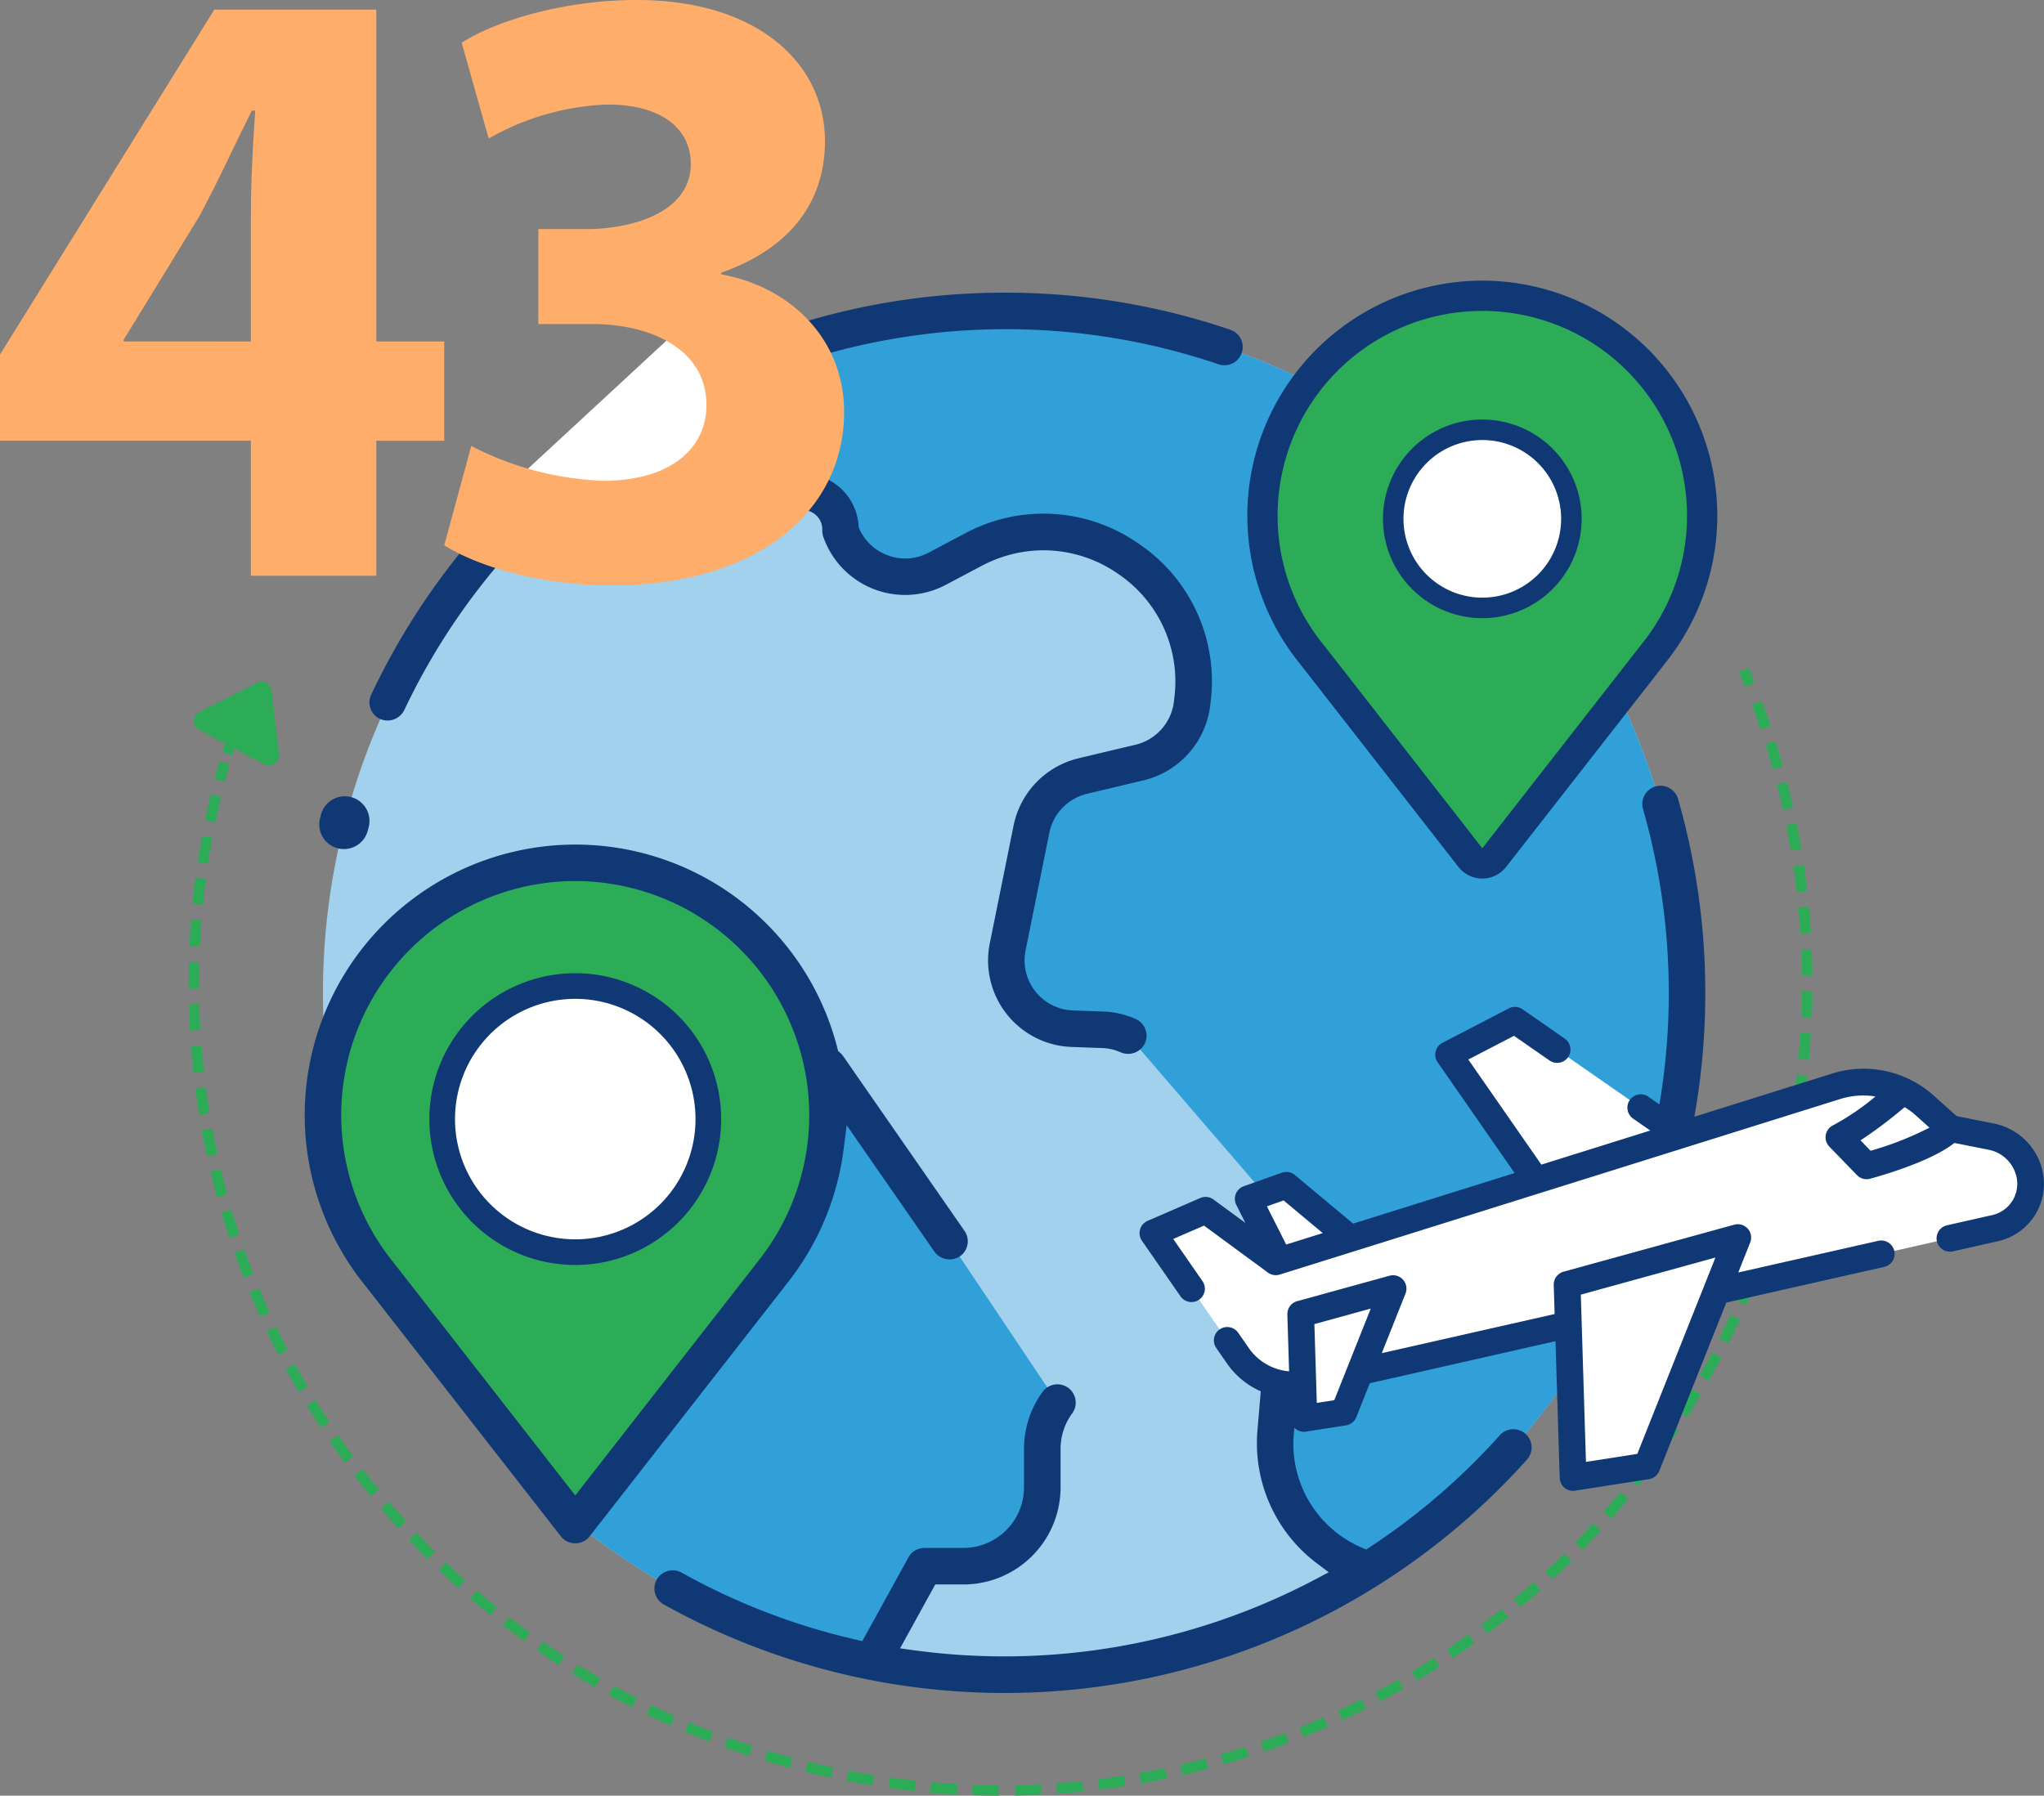
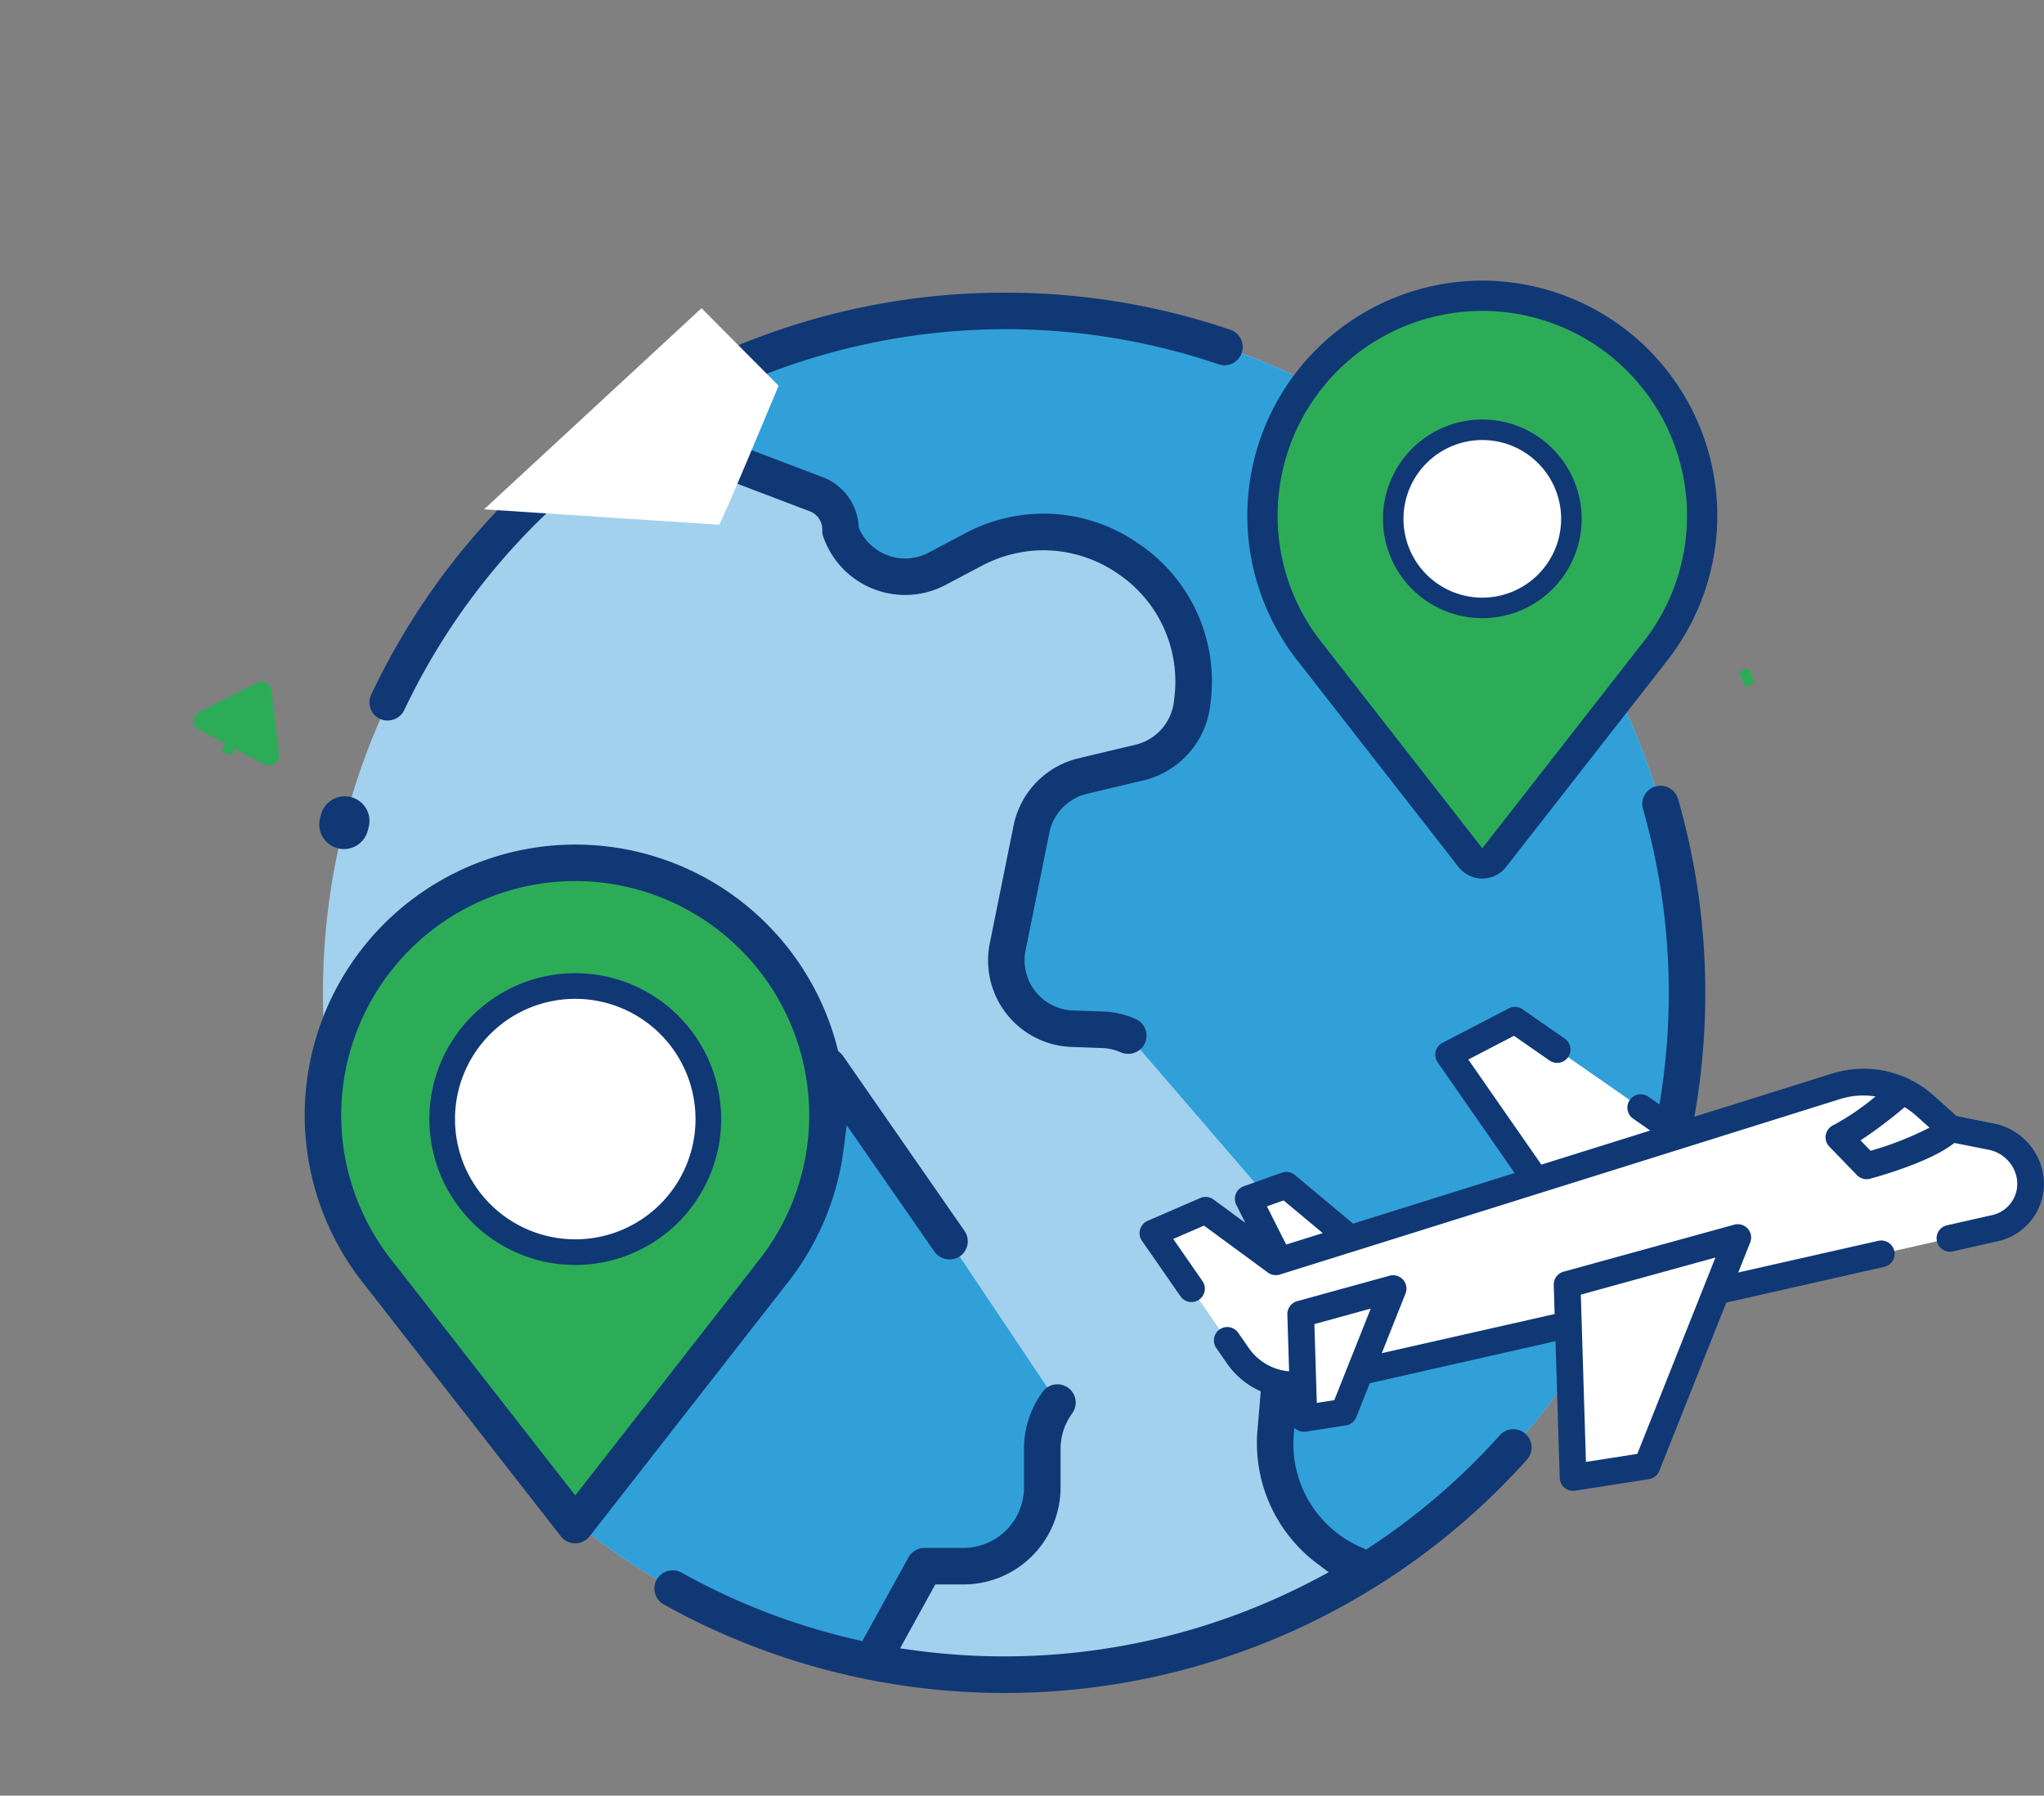
<svg xmlns="http://www.w3.org/2000/svg" id="Group_8035" data-name="Group 8035" width="175.956" height="154.603" viewBox="0 0 175.956 154.603">
  <rect x="0" y="0" width="175.956" height="154.603" fill="#808080" stroke="none" />
  <path id="Path_8704" data-name="Path 8704" d="M22.068,11.034A58.712,58.712,0,0,0-36.644-47.678,58.712,58.712,0,0,0-95.356,11.034,58.674,58.674,0,0,0-67.193,61.181a58.428,58.428,0,0,0,30.549,8.565A58.712,58.712,0,0,0,22.068,11.034" transform="translate(123.157 74.447)" fill="#a2d1ed" />
  <path id="Path_8705" data-name="Path 8705" d="M7.29,0-31.5,16.713a58.941,58.941,0,0,0,23.465,27.1A58.328,58.328,0,0,0,10.727,51.19l.6-.425,4.263-7.74h3.357a6.785,6.785,0,0,0,6.784-6.785V32.947a6.784,6.784,0,0,1,1.307-4l-9.3-13.887Z" transform="translate(63.997 91.816)" fill="#31a0d9" />
  <path id="Path_8706" data-name="Path 8706" d="M5.793,0A58.429,58.429,0,0,0-25.033,8.738v1.5l14.583,5.548a3.237,3.237,0,0,1,2.085,3.144A5.891,5.891,0,0,0-.116,22.235L3.051,20.56A12.93,12.93,0,0,1,21.934,33.489l-.03.251a5.935,5.935,0,0,1-4.522,5.141c-1.576.372-3.37.8-4.908,1.167a5.886,5.886,0,0,0-4.4,4.558L6.026,54.747a5.888,5.888,0,0,0,5.56,7.051l2.629.095a5.881,5.881,0,0,1,2.192.51L30.584,78.869,29.076,96.735a11.328,11.328,0,0,0,7.389,11.423l.842.1A58.717,58.717,0,0,0,5.793,0" transform="translate(80.72 26.769)" fill="#31a0d9" />
  <path id="Path_8707" data-name="Path 8707" d="M8.163,4.082A21.719,21.719,0,0,0-13.555-17.637,21.718,21.718,0,0,0-35.274,4.082,21.632,21.632,0,0,0-30.4,17.792h0l16.845,21.591L3.209,17.906H3.2A21.626,21.626,0,0,0,8.163,4.082" transform="translate(63.075 91.922)" fill="#2dac58" />
  <path id="Path_8708" data-name="Path 8708" d="M2.153,0A11.456,11.456,0,1,1-9.3,11.456,11.456,11.456,0,0,1,2.153,0" transform="translate(47.365 84.894)" fill="#fff" />
  <path id="Path_8709" data-name="Path 8709" d="M2.153,0A11.456,11.456,0,1,1-9.3,11.456,11.456,11.456,0,0,1,2.153,0Z" transform="translate(47.365 84.894)" fill="none" stroke="#103875" stroke-width="2.208" />
  <path id="Path_8710" data-name="Path 8710" d="M.3.842A2.13,2.13,0,0,0,.824.907,2.123,2.123,0,0,0,2.88-.694l.074-.284a2.124,2.124,0,0,0-1.518-2.59A2.124,2.124,0,0,0-1.155-2.05c-.027.1-.053.208-.08.312A2.123,2.123,0,0,0,.3.842" transform="translate(28.783 72.195)" fill="#103875" />
  <path id="Path_8711" data-name="Path 8711" d="M13.927.6a60.184,60.184,0,0,0-19.4-3.191A60.064,60.064,0,0,0-38.178,7.044,60.4,60.4,0,0,0-60.03,32.017a1.557,1.557,0,0,0-.058,1.2,1.562,1.562,0,0,0,.809.889,1.605,1.605,0,0,0,2.091-.751A57.2,57.2,0,0,1-37.854,10.664l.4-.277.433.224a1.767,1.767,0,0,0,.163.074l14.58,5.546A1.67,1.67,0,0,1-21.2,17.851a1.574,1.574,0,0,0,.086.574A7.457,7.457,0,0,0-16.845,22.9a7.462,7.462,0,0,0,6.179-.286l3.184-1.683a11.4,11.4,0,0,1,5.328-1.343A11.281,11.281,0,0,1,4.241,21.6,11.183,11.183,0,0,1,9.106,32.287l-.028.251a4.35,4.35,0,0,1-3.322,3.794c-1.577.373-3.374.8-4.913,1.17a7.477,7.477,0,0,0-5.573,5.774L-6.779,53.417a7.438,7.438,0,0,0,1.454,6.1A7.445,7.445,0,0,0,.265,62.35l2.628.095a4.27,4.27,0,0,1,1.608.373,1.6,1.6,0,0,0,2.075-.793,1.569,1.569,0,0,0-.793-2.076A7.454,7.454,0,0,0,3.007,59.3L.378,59.208A4.317,4.317,0,0,1-3.7,54.039L-1.651,43.9a4.33,4.33,0,0,1,3.225-3.341c1.537-.367,3.33-.794,4.9-1.166A7.554,7.554,0,0,0,12.2,32.9l.03-.251A14.278,14.278,0,0,0,6.016,19.008a14.276,14.276,0,0,0-14.963-.857L-12.1,19.818a4.27,4.27,0,0,1-3.574.163A4.291,4.291,0,0,1-18,17.769l-.062-.137-.01-.149a4.816,4.816,0,0,0-3.09-4.188l-13.062-4.97,1.563-.847A57.22,57.22,0,0,1-5.472.552,57.042,57.042,0,0,1,12.916,3.575,1.571,1.571,0,1,0,13.927.6" transform="translate(91.986 27.789)" fill="#103875" />
  <path id="Path_8712" data-name="Path 8712" d="M.657.214a1.561,1.561,0,0,0-.75-.941,1.561,1.561,0,0,0-.757-.2,1.593,1.593,0,0,0-.436.062h0A1.573,1.573,0,0,0-2.362,1.082,57.252,57.252,0,0,1-.144,16.9,57.112,57.112,0,0,1-2.767,34.072a1.564,1.564,0,0,0,.106,1.2,1.555,1.555,0,0,0,.921.771,1.548,1.548,0,0,0,.473.074,1.564,1.564,0,0,0,1.5-1.1A60.266,60.266,0,0,0,3,16.9,60.4,60.4,0,0,0,.657.214" transform="translate(143.798 68.576)" fill="#103875" />
  <path id="Path_8713" data-name="Path 8713" d="M.592.053A2.06,2.06,0,0,0-2.245.814c0,.006-.007.014-.012.02a2.061,2.061,0,0,0,.713,2.851,2.068,2.068,0,0,0,1.038.277,2.056,2.056,0,0,0,1.8-1.054A2.061,2.061,0,0,0,.592.053" transform="translate(137.8 113.058)" fill="#103875" />
  <path id="Path_8714" data-name="Path 8714" d="M13.674,3.666a57.087,57.087,0,0,1-11.126,9.59l-.374.248-.41-.185a9.714,9.714,0,0,1-5.831-9.6L-2.56-14.139a1.572,1.572,0,0,0-1.433-1.7,1.577,1.577,0,0,0-1.7,1.433L-7.2,3.463A12.952,12.952,0,0,0-2.071,14.685l1.025.772-1.133.6a57.408,57.408,0,0,1-34.593,6.113l-1.175-.163,3.031-5.5h2.43a8.365,8.365,0,0,0,8.355-8.355V4.854a5.177,5.177,0,0,1,1-3.076,1.573,1.573,0,0,0-.341-2.2,1.575,1.575,0,0,0-2.2.341,8.312,8.312,0,0,0-1.608,4.931V8.148a5.22,5.22,0,0,1-5.213,5.214h-3.358a1.565,1.565,0,0,0-1.375.813l-3.971,7.209-.6-.138a56.763,56.763,0,0,1-14.957-5.758,1.576,1.576,0,0,0-.765-.2,1.574,1.574,0,0,0-1.374.8,1.574,1.574,0,0,0,.6,2.139,60.326,60.326,0,0,0,29.366,7.624A60.376,60.376,0,0,0,16.015,5.762a1.571,1.571,0,1,0-2.341-2.1" transform="translate(115.429 119.91)" fill="#103875" />
  <path id="Path_8715" data-name="Path 8715" d="M7.3,6.787a1.511,1.511,0,0,0-.108.148L7.145,7-8.242,26.711-23.871,6.678A20.184,20.184,0,0,1-28.39-6.037,20.17,20.17,0,0,1-8.243-26.185,20.17,20.17,0,0,1,11.9-6.037,20.177,20.177,0,0,1,7.3,6.787M24.87,6.126a1.573,1.573,0,0,0,.4-2.187L14.815-11.121a1.562,1.562,0,0,0-.244-.273l-.186-.165-.06-.24A23.278,23.278,0,0,0-8.243-29.326,23.316,23.316,0,0,0-31.533-6.037,23.345,23.345,0,0,0-26.352,8.607L-9.482,30.231a1.557,1.557,0,0,0,1.239.6,1.557,1.557,0,0,0,1.238-.6L9.759,8.755c.022-.03.044-.059.064-.09l.041-.053A23.273,23.273,0,0,0,14.855-3.06l.271-2.1L22.683,5.731a1.612,1.612,0,0,0,2.187.394" transform="translate(57.762 102.041)" fill="#103875" />
  <path id="Path_8716" data-name="Path 8716" d="M6.314,5.868h.011l-13.6,17.426L-20.944,5.776h0A17.543,17.543,0,0,1-24.9-5.349,17.621,17.621,0,0,1-7.277-22.969,17.621,17.621,0,0,1,10.345-5.349,17.547,17.547,0,0,1,6.314,5.868M-7.277-25.357A20.031,20.031,0,0,0-27.285-5.349,20.048,20.048,0,0,0-22.84,7.227a.165.165,0,0,1,.014.017L-9.158,24.762a2.383,2.383,0,0,0,1.882.919A2.385,2.385,0,0,0-5.4,24.762L8.206,7.336c.03-.037.058-.075.084-.115a20.042,20.042,0,0,0,4.442-12.57A20.031,20.031,0,0,0-7.277-25.357" transform="translate(134.88 49.739)" fill="#103875" />
  <path id="Path_8717" data-name="Path 8717" d="M6.314,5.868h.011l-13.6,17.426L-20.944,5.776h0A17.543,17.543,0,0,1-24.9-5.349,17.621,17.621,0,0,1-7.277-22.969,17.621,17.621,0,0,1,10.345-5.349,17.547,17.547,0,0,1,6.314,5.868ZM-7.277-25.357A20.031,20.031,0,0,0-27.285-5.349,20.048,20.048,0,0,0-22.84,7.227a.165.165,0,0,1,.014.017L-9.158,24.762a2.383,2.383,0,0,0,1.882.919A2.385,2.385,0,0,0-5.4,24.762L8.206,7.336c.03-.037.058-.075.084-.115a20.042,20.042,0,0,0,4.442-12.57A20.031,20.031,0,0,0-7.277-25.357Z" transform="translate(134.88 49.739)" fill="none" stroke="#103875" stroke-width="0.442" />
  <path id="Path_8718" data-name="Path 8718" d="M6.623,3.312A17.622,17.622,0,0,0-11-14.31,17.622,17.622,0,0,0-28.62,3.312a17.549,17.549,0,0,0,3.957,11.125h0L-11,31.953,2.6,14.529H2.593A17.55,17.55,0,0,0,6.623,3.312" transform="translate(138.602 41.078)" fill="#2dac58" />
  <path id="Path_8719" data-name="Path 8719" d="M1.441,0A7.668,7.668,0,1,1-6.227,7.668,7.668,7.668,0,0,1,1.441,0" transform="translate(126.162 37.003)" fill="#fff" />
  <path id="Path_8720" data-name="Path 8720" d="M1.441,0A7.668,7.668,0,1,1-6.227,7.668,7.668,7.668,0,0,1,1.441,0Z" transform="translate(126.162 37.003)" fill="none" stroke="#103875" stroke-width="1.766" />
  <path id="Path_8721" data-name="Path 8721" d="M0,0Q.272.641.53,1.287" transform="translate(150.115 57.68)" fill="none" stroke="#2dac58" stroke-width="0.904" />
-   <path id="Path_8722" data-name="Path 8722" d="M25.287,0a69.31,69.31,0,0,1,4.327,24.184A69.441,69.441,0,0,1-39.827,93.627a69.441,69.441,0,0,1-69.441-69.443,69.5,69.5,0,0,1,2.641-19.035" transform="translate(125.955 60.524)" fill="none" stroke="#2dac58" stroke-width="0.904" stroke-dasharray="2.262 1.357" />
  <path id="Path_8723" data-name="Path 8723" d="M0,.25C.132-.195.27-.638.41-1.08" transform="translate(19.564 64.619)" fill="none" stroke="#2dac58" stroke-width="0.904" />
  <path id="Path_8724" data-name="Path 8724" d="M.089.49l4.98-2.513a.862.862,0,0,1,1.245.671l.632,5.493A.862.862,0,0,1,5.686,5L.073,2.02A.862.862,0,0,1,.089.49" transform="translate(17.068 60.81)" fill="#2dac58" />
  <path id="Path_8725" data-name="Path 8725" d="M0,3.254S20.083,4.581,20.23,4.581,25.353-7.385,25.353-7.385l-6.635-6.677Z" transform="translate(41.672 40.596)" fill="#fff" />
-   <path id="Path_8726" data-name="Path 8726" d="M4.059,5.37V-5.43c0-2.925.15-5.923.376-9.073h-.3c-1.574,3.15-2.85,6-4.5,9.073L-6.89,5.219v.15Zm0,20.172V13.918h-21.6V6.5L.91-23.2H14.857V5.37h5.849v8.549H14.857V25.542Z" transform="translate(17.538 24.029)" fill="#ffad6a" />
-   <path id="Path_8727" data-name="Path 8727" d="M.437,7.216a26.858,26.858,0,0,0,11.324,3c5.923,0,8.923-2.85,8.923-6.524,0-4.8-4.8-6.974-9.824-6.974H6.211v-8.175h4.425c3.824-.074,8.7-1.5,8.7-5.624,0-2.925-2.4-5.1-7.2-5.1a22.248,22.248,0,0,0-10.2,2.926L-.388-27.5C2.535-29.38,8.386-31.18,14.685-31.18c10.424,0,16.2,5.475,16.2,12.149,0,5.174-2.925,9.223-8.924,11.324v.149C27.809-6.508,32.533-2.083,32.533,4.291c0,8.624-7.575,14.924-19.948,14.924-6.3,0-11.623-1.65-14.473-3.449Z" transform="translate(40.131 31.18)" fill="#ffad6a" />
  <path id="Path_8728" data-name="Path 8728" d="M2.27,1.379l-8.8-7.337L-9.808-4.791l4.042,8.034Z" transform="translate(117.259 108.004)" fill="#fff" />
  <path id="Path_8729" data-name="Path 8729" d="M4.266,2.221-12.724-9.595l-5.711,2.96L-9.55,6.151Z" transform="translate(143.138 97.434)" fill="#fff" />
  <path id="Path_8730" data-name="Path 8730" d="M2.524,4.875,61.6-8.488a3.913,3.913,0,0,0,2.953-4.679c-.021-.092-.044-.183-.073-.273a4.235,4.235,0,0,0-3.232-2.927l-3.5-.693-2.229-2a7.829,7.829,0,0,0-7.571-1.646L-.33-5.586-6.366-10.02l-4.542,1.97L-3.595,2.5a5.871,5.871,0,0,0,6.119,2.38" transform="translate(110.157 114.222)" fill="#fff" />
  <path id="Path_8731" data-name="Path 8731" d="M2.761,0-5.066,19.661l-6.355.991-.51-16.6Z" transform="translate(146.834 106.55)" fill="#fff" />
  <path id="Path_8732" data-name="Path 8732" d="M1.495,0-2.741,10.642l-3.441.537-.277-8.988Z" transform="translate(118.428 110.942)" fill="#fff" />
  <path id="Path_8733" data-name="Path 8733" d="M1.8.606C.332,2.261-5.416,3.819-5.416,3.819L-7.8,1.362A31.411,31.411,0,0,0-2.262-2.62,7.889,7.889,0,0,1-.424-1.391Z" transform="translate(166.097 96.553)" fill="#fff" />
  <path id="Path_8734" data-name="Path 8734" d="M6.85,3.717l-4.421.69-.442-14.4,11.588-3.194ZM-19.234-.908l-1.506.234-.208-6.783,4.853-1.336ZM27.6-14.629,15.54-11.9l1.028-2.582a1.15,1.15,0,0,0-.643-1.494,1.142,1.142,0,0,0-.73-.041L.5-11.968a1.151,1.151,0,0,0-.844,1.144l.076,2.5-14.879,3.37,2.043-5.134a1.151,1.151,0,0,0-.643-1.495,1.15,1.15,0,0,0-.733-.039l-7.951,2.191a1.152,1.152,0,0,0-.844,1.146l.15,4.894a4.7,4.7,0,0,1-3.466-2l-.915-1.319a1.15,1.15,0,0,0-1.6-.289,1.15,1.15,0,0,0-.288,1.6l.915,1.321a6.982,6.982,0,0,0,5.427,3L-23,.7a1.151,1.151,0,0,0,1.183,1.114,1.368,1.368,0,0,0,.143-.014l3.441-.537A1.15,1.15,0,0,0-17.34.552l1.161-2.917L-.192-5.986.171,5.778A1.151,1.151,0,0,0,1.321,6.9,1.226,1.226,0,0,0,1.5,6.883l6.355-.991a1.15,1.15,0,0,0,.888-.711L14.51-9.308,28.1-12.383a1.149,1.149,0,0,0,.873-1.371,1.151,1.151,0,0,0-1.372-.874l-.007,0Z" transform="translate(134.096 121.458)" fill="#103875" />
  <path id="Path_8735" data-name="Path 8735" d="M11.663,2.161A39.325,39.325,0,0,0,15.461-.7,6.611,6.611,0,0,1,16.409,0L17.6,1.064A27.558,27.558,0,0,1,12.53,3.056ZM-38,7.33l3.37,2.814-3.148.986-1.658-3.289Zm65.236-2.9A5.364,5.364,0,0,0,23.129.707L19.937.071,17.944-1.714a9.026,9.026,0,0,0-8.68-1.891L-3.665.446-6.6-1.6a1.15,1.15,0,0,0-1.6.287,1.15,1.15,0,0,0,.287,1.6l1.474,1.026-9.372,2.936L-22.1-4.8l3.933-2.042,3.059,2.127A1.15,1.15,0,0,0-13.512-5a1.151,1.151,0,0,0-.287-1.6l-3.63-2.526a1.153,1.153,0,0,0-1.187-.078L-24.325-6.24a1.151,1.151,0,0,0-.49,1.553,1.265,1.265,0,0,0,.075.123l6.624,9.536-13.9,4.356-5.011-4.184a1.149,1.149,0,0,0-1.123-.2l-3.279,1.166a1.149,1.149,0,0,0-.7,1.469,1.122,1.122,0,0,0,.055.131l.783,1.557-2.741-2.013a1.149,1.149,0,0,0-1.138-.132l-4.54,1.97a1.152,1.152,0,0,0-.595,1.515,1.2,1.2,0,0,0,.107.195l3.311,4.769a1.15,1.15,0,0,0,1.6.313,1.149,1.149,0,0,0,.313-1.595l-.02-.028L-47.5,10.649l2.649-1.15,5.5,4.044a1.149,1.149,0,0,0,1.025.17l6.37-1.995.012,0L9.949-1.41a6.647,6.647,0,0,1,3-.209A21.425,21.425,0,0,1,9.313.856a1.151,1.151,0,0,0-.549,1.531,1.167,1.167,0,0,0,.214.309l2.379,2.457a1.154,1.154,0,0,0,1.127.312c.925-.251,5.269-1.49,7.259-3.083l2.942.585A3.061,3.061,0,0,1,25.038,5.1,2.759,2.759,0,0,1,23.2,8.54c-.065.021-.132.038-.2.053l-3.889.879a1.15,1.15,0,1,0,.5,2.245l.009,0,3.888-.878a5.06,5.06,0,0,0,3.82-6.05c-.027-.119-.058-.238-.094-.355Z" transform="translate(148.498 96.022)" fill="#103875" />
</svg>